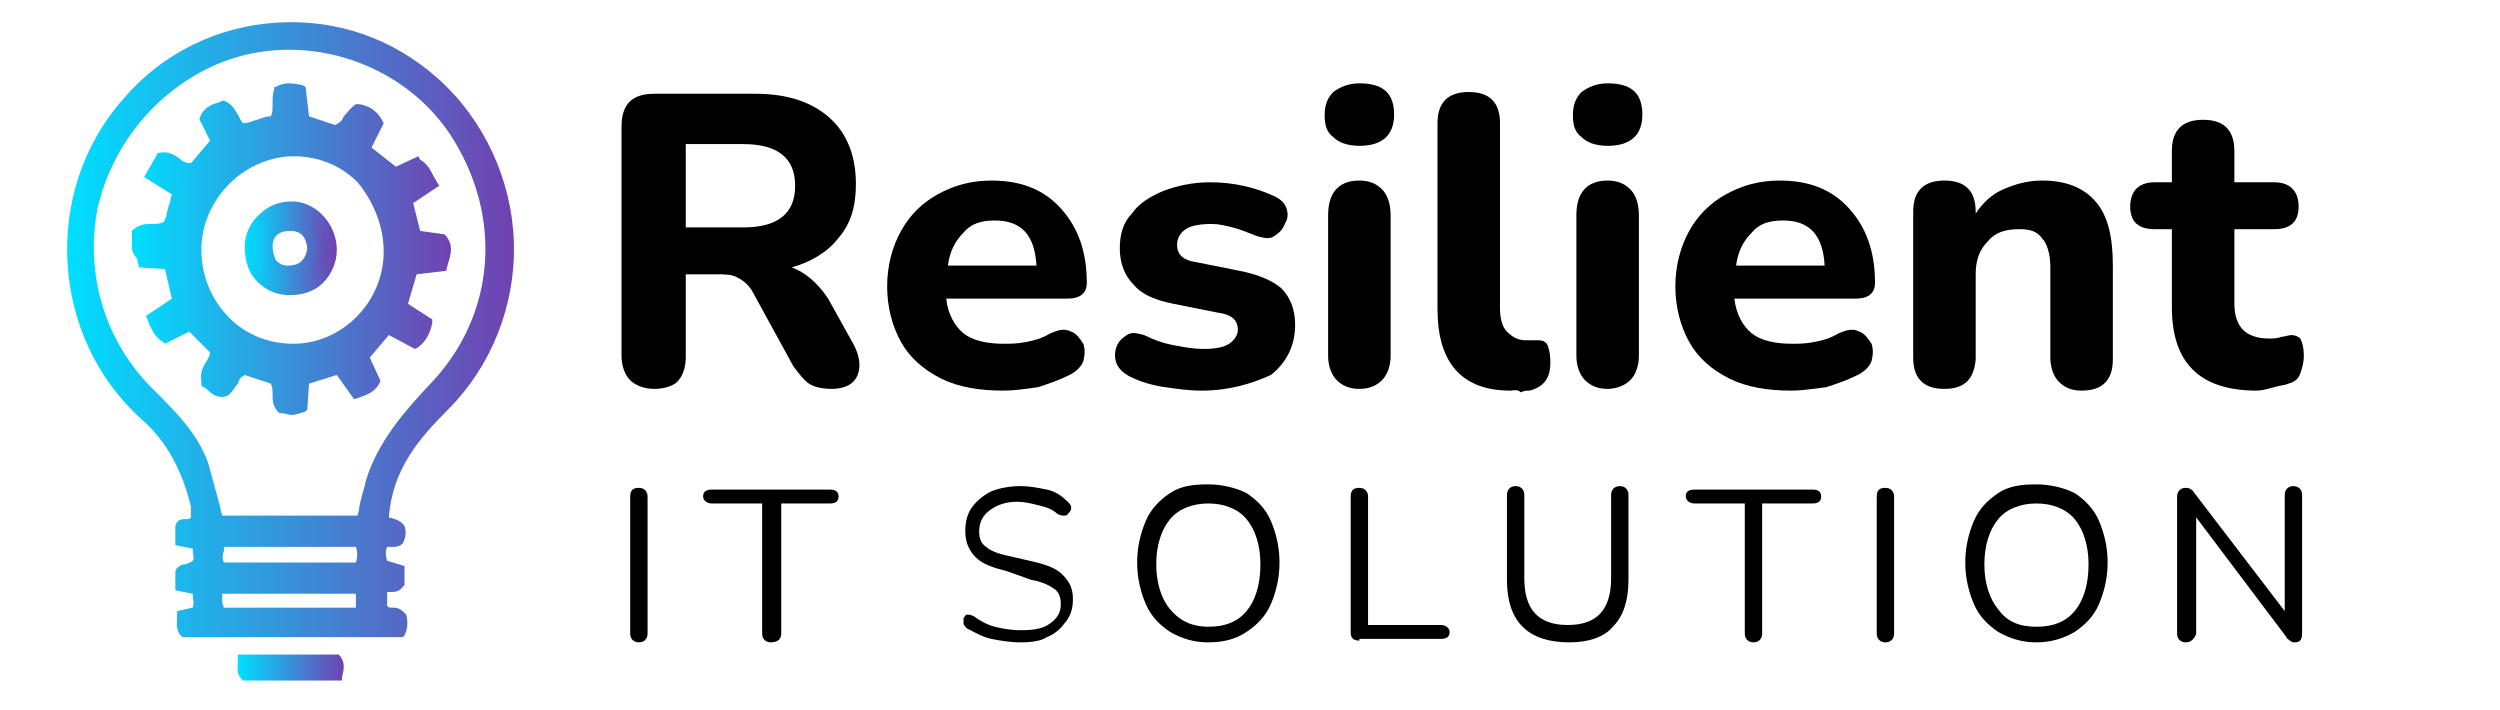
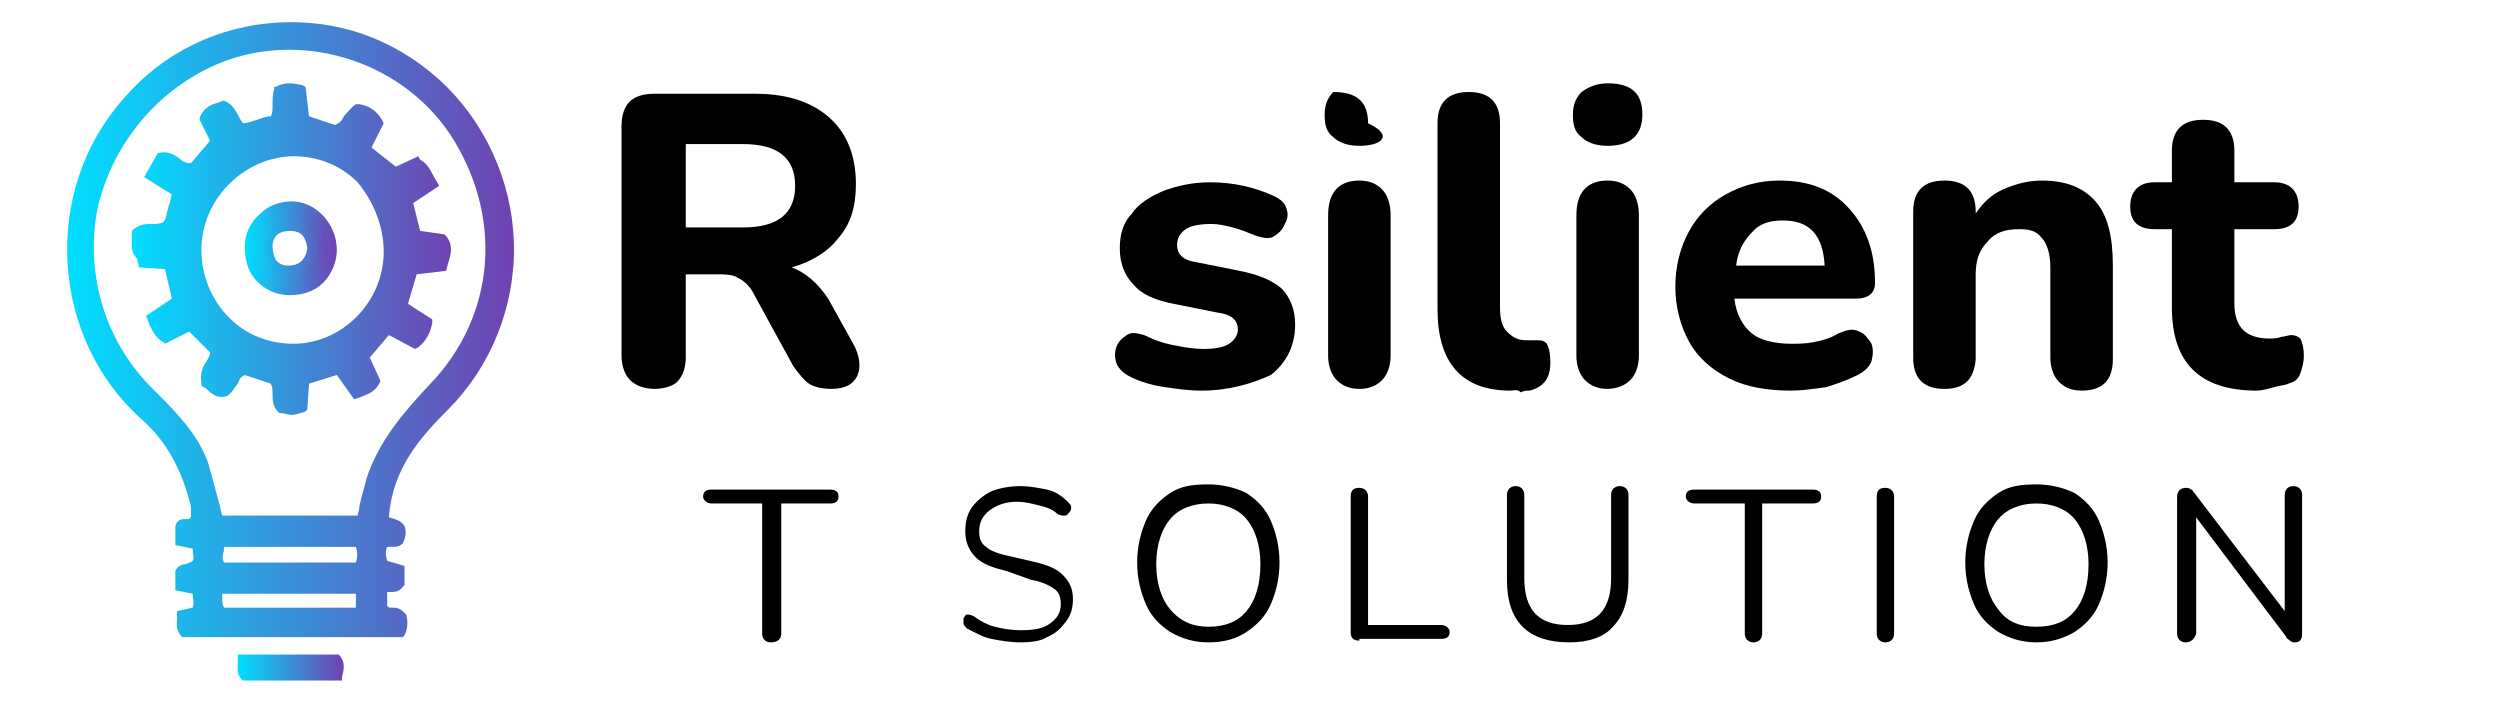
<svg xmlns="http://www.w3.org/2000/svg" version="1.1" id="OBJECTS" x="0px" y="0px" viewBox="0 0 144 40.9" style="enable-background:new 0 0 144 40.9;" xml:space="preserve">
  <style type="text/css">
	.st0{fill:url(#SVGID_1_);}
	.st1{fill:url(#SVGID_2_);}
	.st2{fill:url(#SVGID_3_);}
	.st3{fill:url(#SVGID_4_);}
	.st4{fill:url(#SVGID_5_);}
</style>
  <g>
    <path d="M37.7,22.4c-0.6,0-1.1-0.2-1.4-0.5c-0.3-0.3-0.5-0.8-0.5-1.4V7.3c0-1.3,0.6-1.9,1.9-1.9h5.8c1.9,0,3.3,0.5,4.3,1.4   c1,0.9,1.5,2.2,1.5,3.8c0,1.3-0.3,2.3-1,3.1c-0.6,0.8-1.6,1.4-2.7,1.7c0.8,0.3,1.5,0.9,2.1,1.8l1.5,2.7c0.3,0.6,0.4,1.2,0.2,1.7   c-0.2,0.5-0.7,0.8-1.5,0.8c-0.5,0-1-0.1-1.3-0.3c-0.3-0.2-0.6-0.6-0.9-1l-2.3-4.2c-0.2-0.4-0.5-0.7-0.9-0.9   c-0.3-0.2-0.8-0.2-1.2-0.2h-1.8v4.8c0,0.6-0.2,1.1-0.5,1.4C38.8,22.2,38.3,22.4,37.7,22.4z M39.5,13.1h3.3c2,0,3-0.8,3-2.4   c0-1.6-1-2.4-3-2.4h-3.3V13.1z" />
-     <path d="M57.8,22.5c-1.4,0-2.6-0.2-3.6-0.7c-1-0.5-1.8-1.2-2.3-2.1c-0.5-0.9-0.8-2-0.8-3.2c0-1.2,0.3-2.3,0.8-3.2   c0.5-0.9,1.2-1.6,2.1-2.1c0.9-0.5,1.9-0.8,3.1-0.8c1.7,0,3,0.5,4,1.6c1,1.1,1.5,2.5,1.5,4.3c0,0.6-0.4,0.9-1.1,0.9h-7   c0.1,0.9,0.5,1.6,1,2c0.5,0.4,1.3,0.6,2.3,0.6c0.4,0,0.8,0,1.3-0.1c0.5-0.1,0.9-0.2,1.4-0.5c0.5-0.2,0.8-0.3,1.2-0.1   c0.3,0.1,0.5,0.4,0.7,0.7c0.1,0.3,0.1,0.6,0,1c-0.1,0.3-0.4,0.6-0.8,0.8c-0.6,0.3-1.2,0.5-1.8,0.7C59.1,22.4,58.4,22.5,57.8,22.5z    M57.3,12.7c-0.8,0-1.4,0.2-1.8,0.7c-0.5,0.5-0.8,1.1-0.9,1.9h5.1C59.6,13.5,58.8,12.7,57.3,12.7z" />
    <path d="M69.2,22.5c-0.7,0-1.4-0.1-2.1-0.2c-0.7-0.1-1.4-0.3-2-0.6c-0.4-0.2-0.7-0.5-0.8-0.8c-0.1-0.3-0.1-0.6,0-0.9   c0.1-0.3,0.3-0.5,0.6-0.7c0.3-0.2,0.6-0.1,1,0c0.6,0.3,1.2,0.5,1.8,0.6c0.5,0.1,1.1,0.2,1.6,0.2c0.7,0,1.2-0.1,1.5-0.3   c0.3-0.2,0.5-0.5,0.5-0.8c0-0.6-0.4-0.9-1.2-1l-2.5-0.5c-1-0.2-1.8-0.5-2.3-1.1c-0.5-0.5-0.8-1.2-0.8-2.1c0-0.8,0.2-1.5,0.7-2   c0.4-0.6,1.1-1,1.8-1.3c0.8-0.3,1.7-0.5,2.7-0.5c1.4,0,2.6,0.3,3.7,0.8c0.4,0.2,0.6,0.4,0.7,0.7c0.1,0.3,0.1,0.6-0.1,0.9   c-0.1,0.3-0.3,0.5-0.6,0.7c-0.3,0.2-0.6,0.1-1,0c-0.5-0.2-1-0.4-1.4-0.5c-0.4-0.1-0.8-0.2-1.2-0.2c-0.7,0-1.2,0.1-1.5,0.3   c-0.3,0.2-0.5,0.5-0.5,0.9c0,0.6,0.4,0.9,1.1,1l2.5,0.5c1,0.2,1.8,0.5,2.4,1c0.5,0.5,0.8,1.2,0.8,2.1c0,1.2-0.5,2.2-1.4,2.9   C72.1,22.1,70.8,22.5,69.2,22.5z" />
-     <path d="M78.3,8.4c-0.7,0-1.2-0.2-1.5-0.5c-0.4-0.3-0.5-0.7-0.5-1.3c0-0.6,0.2-1,0.5-1.3c0.4-0.3,0.9-0.5,1.5-0.5   c1.4,0,2,0.6,2,1.8C80.3,7.8,79.6,8.4,78.3,8.4z M78.3,22.4c-0.6,0-1-0.2-1.3-0.5s-0.5-0.8-0.5-1.4v-8.1c0-1.3,0.6-2,1.8-2   c0.6,0,1,0.2,1.3,0.5c0.3,0.3,0.5,0.8,0.5,1.5v8.1c0,0.6-0.2,1.1-0.5,1.4S78.9,22.4,78.3,22.4z" />
+     <path d="M78.3,8.4c-0.7,0-1.2-0.2-1.5-0.5c-0.4-0.3-0.5-0.7-0.5-1.3c0-0.6,0.2-1,0.5-1.3c1.4,0,2,0.6,2,1.8C80.3,7.8,79.6,8.4,78.3,8.4z M78.3,22.4c-0.6,0-1-0.2-1.3-0.5s-0.5-0.8-0.5-1.4v-8.1c0-1.3,0.6-2,1.8-2   c0.6,0,1,0.2,1.3,0.5c0.3,0.3,0.5,0.8,0.5,1.5v8.1c0,0.6-0.2,1.1-0.5,1.4S78.9,22.4,78.3,22.4z" />
    <path d="M87,22.5c-2.8,0-4.2-1.6-4.2-4.7V7.1c0-1.2,0.6-1.8,1.8-1.8c1.2,0,1.8,0.6,1.8,1.8v10.6c0,0.6,0.1,1.1,0.4,1.4   c0.3,0.3,0.6,0.5,1.1,0.5c0.1,0,0.2,0,0.4,0c0.1,0,0.2,0,0.3,0c0.3,0,0.4,0.1,0.5,0.2c0.1,0.2,0.2,0.5,0.2,1.1   c0,0.9-0.4,1.4-1.2,1.6c-0.2,0-0.3,0-0.5,0.1C87.4,22.4,87.2,22.5,87,22.5z" />
    <path d="M92.6,8.4c-0.7,0-1.2-0.2-1.5-0.5c-0.4-0.3-0.5-0.7-0.5-1.3c0-0.6,0.2-1,0.5-1.3c0.4-0.3,0.9-0.5,1.5-0.5   c1.4,0,2,0.6,2,1.8C94.6,7.8,93.9,8.4,92.6,8.4z M92.6,22.4c-0.6,0-1-0.2-1.3-0.5c-0.3-0.3-0.5-0.8-0.5-1.4v-8.1c0-1.3,0.6-2,1.8-2   c0.6,0,1,0.2,1.3,0.5c0.3,0.3,0.5,0.8,0.5,1.5v8.1c0,0.6-0.2,1.1-0.5,1.4S93.1,22.4,92.6,22.4z" />
    <path d="M103.2,22.5c-1.4,0-2.6-0.2-3.6-0.7c-1-0.5-1.8-1.2-2.3-2.1c-0.5-0.9-0.8-2-0.8-3.2c0-1.2,0.3-2.3,0.8-3.2   c0.5-0.9,1.2-1.6,2.1-2.1c0.9-0.5,1.9-0.8,3.1-0.8c1.7,0,3,0.5,4,1.6c1,1.1,1.5,2.5,1.5,4.3c0,0.6-0.4,0.9-1.1,0.9h-7   c0.1,0.9,0.5,1.6,1,2c0.5,0.4,1.3,0.6,2.3,0.6c0.4,0,0.8,0,1.3-0.1c0.5-0.1,0.9-0.2,1.4-0.5c0.5-0.2,0.8-0.3,1.2-0.1   c0.3,0.1,0.5,0.4,0.7,0.7c0.1,0.3,0.1,0.6,0,1c-0.1,0.3-0.4,0.6-0.8,0.8c-0.6,0.3-1.2,0.5-1.8,0.7   C104.4,22.4,103.8,22.5,103.2,22.5z M102.7,12.7c-0.8,0-1.4,0.2-1.8,0.7c-0.5,0.5-0.8,1.1-0.9,1.9h5.1   C105,13.5,104.2,12.7,102.7,12.7z" />
    <path d="M112,22.4c-1.2,0-1.8-0.6-1.8-1.8v-8.4c0-1.2,0.6-1.8,1.8-1.8s1.8,0.6,1.8,1.8v0.1c0.4-0.6,0.9-1.1,1.6-1.4   s1.4-0.5,2.2-0.5c1.4,0,2.4,0.4,3.1,1.2c0.7,0.8,1,2,1,3.7v5.4c0,1.2-0.6,1.8-1.8,1.8c-0.6,0-1-0.2-1.3-0.5   c-0.3-0.3-0.5-0.8-0.5-1.4v-5.2c0-0.8-0.2-1.4-0.5-1.7c-0.3-0.4-0.7-0.5-1.3-0.5c-0.8,0-1.4,0.2-1.8,0.7c-0.5,0.5-0.7,1.1-0.7,1.9   v4.9C113.7,21.8,113.2,22.4,112,22.4z" />
    <path d="M130,22.5c-3.3,0-4.9-1.6-4.9-4.8v-4.5h-1c-0.9,0-1.4-0.4-1.4-1.3c0-0.9,0.5-1.4,1.4-1.4h1V8.7c0-1.2,0.6-1.8,1.8-1.8   c1.2,0,1.8,0.6,1.8,1.8v1.8h2.3c0.9,0,1.4,0.5,1.4,1.4c0,0.9-0.5,1.3-1.4,1.3h-2.3v4.3c0,0.7,0.2,1.2,0.5,1.5   c0.3,0.3,0.8,0.5,1.5,0.5c0.2,0,0.5,0,0.7-0.1c0.2,0,0.4-0.1,0.6-0.1c0.2,0,0.4,0.1,0.5,0.2c0.1,0.2,0.2,0.5,0.2,1   c0,0.4-0.1,0.7-0.2,1c-0.1,0.3-0.3,0.5-0.7,0.6c-0.2,0.1-0.5,0.1-0.8,0.2C130.6,22.4,130.3,22.5,130,22.5z" />
  </g>
  <g>
-     <path d="M36.8,37c-0.3,0-0.5-0.2-0.5-0.5v-7.9c0-0.4,0.2-0.5,0.5-0.5c0.3,0,0.5,0.2,0.5,0.5v7.9C37.3,36.8,37.1,37,36.8,37z" />
    <path d="M44.4,37c-0.3,0-0.5-0.2-0.5-0.5V29H41c-0.3,0-0.5-0.2-0.5-0.4c0-0.3,0.2-0.4,0.5-0.4h6.8c0.3,0,0.5,0.1,0.5,0.4   c0,0.3-0.2,0.4-0.5,0.4H45v7.5C45,36.8,44.8,37,44.4,37z" />
    <path d="M58.8,37c-0.6,0-1.2-0.1-1.7-0.2c-0.5-0.1-1-0.4-1.4-0.6c-0.1-0.1-0.2-0.2-0.2-0.3c0-0.1,0-0.2,0-0.3   c0.1-0.1,0.1-0.2,0.2-0.2c0.1,0,0.2,0,0.4,0.1c0.4,0.3,0.8,0.5,1.2,0.6c0.4,0.1,0.9,0.2,1.5,0.2c0.8,0,1.3-0.1,1.7-0.4   c0.4-0.3,0.6-0.6,0.6-1.1c0-0.4-0.1-0.7-0.4-0.9c-0.3-0.2-0.7-0.4-1.3-0.5L58,32.9c-0.8-0.2-1.4-0.4-1.8-0.8   c-0.4-0.4-0.6-0.9-0.6-1.5c0-0.5,0.1-1,0.4-1.4c0.3-0.4,0.7-0.7,1.1-0.9c0.5-0.2,1.1-0.3,1.7-0.3c0.5,0,1,0.1,1.5,0.2   c0.5,0.1,0.9,0.4,1.2,0.7c0.1,0.1,0.2,0.2,0.2,0.3c0,0.1,0,0.2-0.1,0.3c-0.1,0.1-0.1,0.2-0.3,0.2c-0.1,0-0.2,0-0.4-0.1   c-0.3-0.3-0.7-0.4-1.1-0.5c-0.4-0.1-0.8-0.2-1.2-0.2c-0.7,0-1.2,0.2-1.6,0.5c-0.4,0.3-0.6,0.7-0.6,1.2c0,0.4,0.1,0.7,0.4,0.9   c0.2,0.2,0.7,0.4,1.2,0.5l1.3,0.3c0.9,0.2,1.5,0.4,1.9,0.8c0.4,0.4,0.6,0.8,0.6,1.4c0,0.5-0.1,0.9-0.4,1.3s-0.6,0.7-1.1,0.9   C60,36.9,59.5,37,58.8,37z" />
    <path d="M69.6,37c-0.8,0-1.5-0.2-2.2-0.6c-0.6-0.4-1.1-0.9-1.4-1.6c-0.3-0.7-0.5-1.5-0.5-2.4c0-0.9,0.2-1.7,0.5-2.4   c0.3-0.7,0.8-1.2,1.4-1.6c0.6-0.4,1.3-0.5,2.2-0.5c0.8,0,1.6,0.2,2.2,0.5c0.6,0.4,1.1,0.9,1.4,1.6c0.3,0.7,0.5,1.5,0.5,2.4   c0,0.9-0.2,1.7-0.5,2.4c-0.3,0.7-0.8,1.2-1.4,1.6C71.2,36.8,70.5,37,69.6,37z M69.6,36.1c1,0,1.7-0.3,2.2-0.9   c0.5-0.6,0.8-1.5,0.8-2.7c0-1.1-0.3-2-0.8-2.6c-0.5-0.6-1.3-0.9-2.2-0.9c-0.9,0-1.7,0.3-2.2,0.9c-0.5,0.6-0.8,1.5-0.8,2.6   c0,1.1,0.3,2,0.8,2.6C68,35.8,68.7,36.1,69.6,36.1z" />
    <path d="M78.3,36.9c-0.4,0-0.5-0.2-0.5-0.5v-7.8c0-0.4,0.2-0.5,0.5-0.5c0.3,0,0.5,0.2,0.5,0.5V36H83c0.3,0,0.5,0.2,0.5,0.4   c0,0.3-0.2,0.4-0.5,0.4H78.3z" />
    <path d="M90.4,37c-1.2,0-2.1-0.3-2.7-0.9c-0.6-0.6-0.9-1.5-0.9-2.7v-4.9c0-0.3,0.2-0.5,0.5-0.5c0.3,0,0.5,0.2,0.5,0.5v4.8   c0,1.8,0.8,2.7,2.5,2.7c1.7,0,2.5-0.9,2.5-2.7v-4.8c0-0.3,0.2-0.5,0.5-0.5c0.3,0,0.5,0.2,0.5,0.5v4.9c0,1.2-0.3,2.1-0.9,2.7   C92.4,36.7,91.5,37,90.4,37z" />
    <path d="M101,37c-0.3,0-0.5-0.2-0.5-0.5V29h-2.9c-0.3,0-0.5-0.2-0.5-0.4c0-0.3,0.2-0.4,0.5-0.4h6.8c0.3,0,0.5,0.1,0.5,0.4   c0,0.3-0.2,0.4-0.5,0.4h-2.9v7.5C101.5,36.8,101.3,37,101,37z" />
    <path d="M108.6,37c-0.3,0-0.5-0.2-0.5-0.5v-7.9c0-0.4,0.2-0.5,0.5-0.5s0.5,0.2,0.5,0.5v7.9C109.1,36.8,108.9,37,108.6,37z" />
    <path d="M117.3,37c-0.8,0-1.5-0.2-2.2-0.6c-0.6-0.4-1.1-0.9-1.4-1.6c-0.3-0.7-0.5-1.5-0.5-2.4c0-0.9,0.2-1.7,0.5-2.4   c0.3-0.7,0.8-1.2,1.4-1.6c0.6-0.4,1.3-0.5,2.2-0.5c0.8,0,1.6,0.2,2.2,0.5c0.6,0.4,1.1,0.9,1.4,1.6c0.3,0.7,0.5,1.5,0.5,2.4   c0,0.9-0.2,1.7-0.5,2.4c-0.3,0.7-0.8,1.2-1.4,1.6C118.8,36.8,118.1,37,117.3,37z M117.3,36.1c1,0,1.7-0.3,2.2-0.9   c0.5-0.6,0.8-1.5,0.8-2.7c0-1.1-0.3-2-0.8-2.6c-0.5-0.6-1.3-0.9-2.2-0.9c-0.9,0-1.7,0.3-2.2,0.9c-0.5,0.6-0.8,1.5-0.8,2.6   c0,1.1,0.3,2,0.8,2.6C115.6,35.8,116.3,36.1,117.3,36.1z" />
    <path d="M125.9,37c-0.3,0-0.5-0.2-0.5-0.5v-7.9c0-0.3,0.2-0.5,0.5-0.5c0.1,0,0.2,0,0.3,0.1c0.1,0,0.1,0.1,0.2,0.2l5.2,6.8v-6.7   c0-0.3,0.2-0.5,0.5-0.5c0.3,0,0.5,0.2,0.5,0.5v8c0,0.3-0.1,0.5-0.4,0.5c-0.1,0-0.2,0-0.3-0.1c-0.1-0.1-0.2-0.1-0.2-0.2l-5.2-6.9   v6.7C126.4,36.8,126.2,37,125.9,37z" />
  </g>
  <linearGradient id="SVGID_1_" gradientUnits="userSpaceOnUse" x1="3.896" y1="18.946" x2="29.599" y2="18.953">
    <stop offset="6.385420e-03" style="stop-color:#00DEFF" />
    <stop offset="1" style="stop-color:#7141B1" />
  </linearGradient>
  <path class="st0" d="M29.6,14c-0.1-3.6-1.7-7.1-4.4-9.5c-2.6-2.3-5.8-3.4-9.2-3.2C12.6,1.5,9.4,3,7.1,5.7c-4.7,5.3-4.2,13.7,1,18.4  c1.5,1.3,2.4,3,2.9,5.1c0,0.2,0,0.4,0,0.5c0,0,0,0.1,0,0.1c-0.1,0.1-0.1,0.1-0.3,0.1c-0.2,0-0.5,0-0.6,0.4l0,1.1l1,0.2l0,0  c0,0.3,0.1,0.6,0,0.7c-0.1,0.1-0.2,0.1-0.4,0.2c-0.2,0-0.5,0.1-0.6,0.4l0,1.1l1,0.2c0,0.3,0.1,0.5,0,0.8l-0.9,0.2l0,0.2  c0,0.1,0,0.1,0,0.2c0,0.3-0.1,0.6,0.2,1l0.1,0.1h12.7l0.1-0.1c0.2-0.4,0.2-0.8,0.1-1.2l-0.1-0.1C23,35,22.8,35,22.6,35  c-0.2,0-0.2,0-0.3-0.1l0-0.8c0.1,0,0.1,0,0.2,0c0.2,0,0.5,0,0.7-0.3l0.1-0.1v-1.1l-1-0.3c-0.1-0.3-0.1-0.6,0-0.8c0.1,0,0.1,0,0.3,0  c0.2,0,0.4,0,0.6-0.2c0.2-0.4,0.2-0.7,0.1-1c-0.2-0.3-0.5-0.4-0.9-0.5c0.2-2.8,1.8-4.6,3.4-6.2C28.3,21.1,29.7,17.6,29.6,14z   M20.5,34.2V35h-7.6c-0.1-0.2-0.1-0.3-0.1-0.6c0-0.1,0-0.1,0-0.2H20.5z M12.9,31.7c0-0.1,0-0.1,0-0.2h7.6c0.1,0.3,0.1,0.6,0,0.9  h-7.6C12.8,32.2,12.8,32,12.9,31.7z M21.1,27.6c-0.1,0.5-0.3,1-0.4,1.6c0,0.2-0.1,0.4-0.1,0.5h-7.8c-0.1-0.3-0.1-0.5-0.2-0.8  c-0.2-0.7-0.4-1.5-0.6-2.2c-0.6-1.7-1.8-2.9-3.1-4.2c-2.8-2.7-4-6.6-3.3-10.4C6.4,8.4,9,5.2,12.5,3.7c4.7-2,10.5-0.3,13.4,4  c3.1,4.7,2.7,10.5-1.2,14.5C23.3,23.7,21.8,25.4,21.1,27.6z" />
  <linearGradient id="SVGID_2_" gradientUnits="userSpaceOnUse" x1="13.661" y1="38.437" x2="19.805" y2="38.439">
    <stop offset="6.385420e-03" style="stop-color:#00DEFF" />
    <stop offset="1" style="stop-color:#7141B1" />
  </linearGradient>
  <path class="st1" d="M19.6,37.8l-0.1-0.1h-5.8l0,0.2c0,0.1,0,0.2,0,0.2c0,0.3-0.1,0.7,0.2,1l0.1,0.1h5.7l0-0.2  C19.8,38.6,19.9,38.2,19.6,37.8z" />
  <linearGradient id="SVGID_3_" gradientUnits="userSpaceOnUse" x1="7.529" y1="14.416" x2="26.02" y2="14.421">
    <stop offset="6.385420e-03" style="stop-color:#00DEFF" />
    <stop offset="1" style="stop-color:#7141B1" />
  </linearGradient>
  <path class="st2" d="M25.7,13.6l-0.1-0.1l-1.4-0.2l-0.4-1.6l1.5-1L25,10.2c-0.2-0.4-0.4-0.8-0.8-1L24.1,9l-1.3,0.6l-1.4-1.1l0.7-1.4  L22,6.9c-0.3-0.5-0.7-0.8-1.3-0.9l-0.1,0l-0.1,0c-0.3,0.2-0.5,0.5-0.7,0.7c-0.1,0.3-0.3,0.4-0.5,0.5l-1.5-0.5l-0.2-1.7l-0.2-0.1  c-0.5-0.1-1-0.2-1.5,0.1l-0.1,0l0,0.1c-0.1,0.3-0.1,0.6-0.1,0.9c0,0.3,0,0.5-0.1,0.7c-0.3,0-0.5,0.1-0.8,0.2  c-0.3,0.1-0.6,0.2-0.8,0.2c-0.1-0.1-0.2-0.3-0.3-0.5c-0.2-0.3-0.3-0.6-0.8-0.8l-0.1,0l-0.2,0.1c-0.4,0.1-0.9,0.3-1.1,0.9l0,0.1  l0.6,1.2l-1.1,1.3c-0.3,0-0.5-0.1-0.7-0.3c-0.3-0.2-0.6-0.4-1.1-0.3l-0.1,0l-0.8,1.4l1.6,1c-0.1,0.3-0.1,0.5-0.2,0.7  c-0.1,0.3-0.1,0.7-0.3,0.9c-0.2,0.1-0.4,0.1-0.6,0.1c-0.4,0-0.7,0-1.1,0.3l-0.1,0.1l0,0.2c0,0.1,0,0.2,0,0.3c0,0.3-0.1,0.7,0.3,1.1  L8,15.4l1.5,0.1l0.4,1.7l-1.5,1l0.1,0.2c0,0.1,0.1,0.2,0.1,0.3c0.2,0.4,0.4,0.8,0.8,1l0.1,0.1l1.4-0.7l1.2,1.2  c0,0.2-0.1,0.3-0.2,0.5c-0.2,0.3-0.4,0.7-0.3,1.2l0,0.2l0.1,0.1c0.1,0,0.2,0.1,0.3,0.2c0.2,0.2,0.6,0.5,1.1,0.3  c0.3-0.2,0.4-0.5,0.6-0.7c0.1-0.3,0.2-0.4,0.4-0.5l1.5,0.5c0.1,0.2,0.1,0.4,0.1,0.6c0,0.3,0,0.7,0.3,1l0.1,0.1l0.1,0  c0.2,0,0.4,0.1,0.6,0.1c0.2,0,0.5-0.1,0.8-0.2l0.1-0.1l0.1-1.5l1.6-0.5l1,1.4l0.3-0.1c0.5-0.2,0.9-0.3,1.2-0.9l0-0.1l-0.6-1.3  l1.1-1.3l1.5,0.8l0.2-0.1c0.5-0.4,0.7-0.9,0.8-1.4l0-0.2l-1.4-0.9l0.5-1.7l1.7-0.2l0.1-0.4C26,14.6,26.1,14.1,25.7,13.6z M22.1,14.5  c0,2.9-2.4,5.3-5.2,5.3h0c0,0,0,0,0,0c-1.4,0-2.7-0.5-3.7-1.5c-1-1-1.6-2.4-1.6-3.9c0-2.9,2.4-5.3,5.2-5.4c0,0,0,0,0.1,0  c1.4,0,2.7,0.5,3.7,1.5C21.5,11.6,22.1,13,22.1,14.5z" />
  <g>
    <linearGradient id="SVGID_4_" gradientUnits="userSpaceOnUse" x1="14.332" y1="14.316" x2="19.123" y2="14.316">
      <stop offset="6.385420e-03" style="stop-color:#00DEFF" />
      <stop offset="1" style="stop-color:#7141B1" />
    </linearGradient>
    <path class="st3" d="M16.8,11.9c-1.3,0-2.4,1.1-2.5,2.4c0,1.4,1,2.5,2.3,2.5c1.4,0,2.4-1,2.5-2.4C19.1,13,18.1,11.9,16.8,11.9z    M16.7,15.6c-0.8,0-1.2-0.5-1.2-1.3c0-0.8,0.5-1.2,1.2-1.2c0.8,0,1.2,0.5,1.3,1.3C17.9,15.1,17.5,15.6,16.7,15.6z" />
    <linearGradient id="SVGID_5_" gradientUnits="userSpaceOnUse" x1="14.082" y1="14.316" x2="19.373" y2="14.317">
      <stop offset="6.385420e-03" style="stop-color:#00DEFF" />
      <stop offset="1" style="stop-color:#7141B1" />
    </linearGradient>
    <path class="st4" d="M16.7,17C16.7,17,16.7,17,16.7,17c-0.8,0-1.4-0.3-1.9-0.8c-0.5-0.5-0.7-1.2-0.7-2c0-0.7,0.3-1.4,0.9-1.9   c0.5-0.5,1.2-0.7,1.8-0.7c1.4,0,2.6,1.3,2.6,2.8c0,0.7-0.3,1.4-0.8,1.9C18.1,16.8,17.4,17,16.7,17z M16.7,12.1   c-0.5,0-1,0.2-1.4,0.6c-0.4,0.4-0.7,1-0.7,1.6c0,0.6,0.2,1.2,0.6,1.6c0.4,0.4,0.9,0.6,1.5,0.6c0.6,0,1.2-0.2,1.6-0.6   c0.4-0.4,0.6-0.9,0.6-1.5C18.9,13.2,17.9,12.1,16.7,12.1L16.7,12.1C16.8,12.1,16.7,12.1,16.7,12.1z M16.8,15.8c0,0-0.1,0-0.1,0l0,0   c-0.5,0-0.8-0.2-1.1-0.5c-0.2-0.3-0.4-0.7-0.3-1.1c0-0.9,0.6-1.4,1.5-1.4c0.9,0,1.4,0.5,1.6,1.5l0,0l0,0   C18.1,15.6,17.4,15.8,16.8,15.8z M16.7,13.3C16.7,13.3,16.7,13.3,16.7,13.3c-0.5,0-1,0.2-1,0.9c0,0.3,0.1,0.6,0.2,0.8   c0.2,0.2,0.4,0.3,0.7,0.3l0,0c0.6,0,1-0.3,1.1-1C17.6,13.4,17.1,13.3,16.7,13.3z" />
  </g>
</svg>